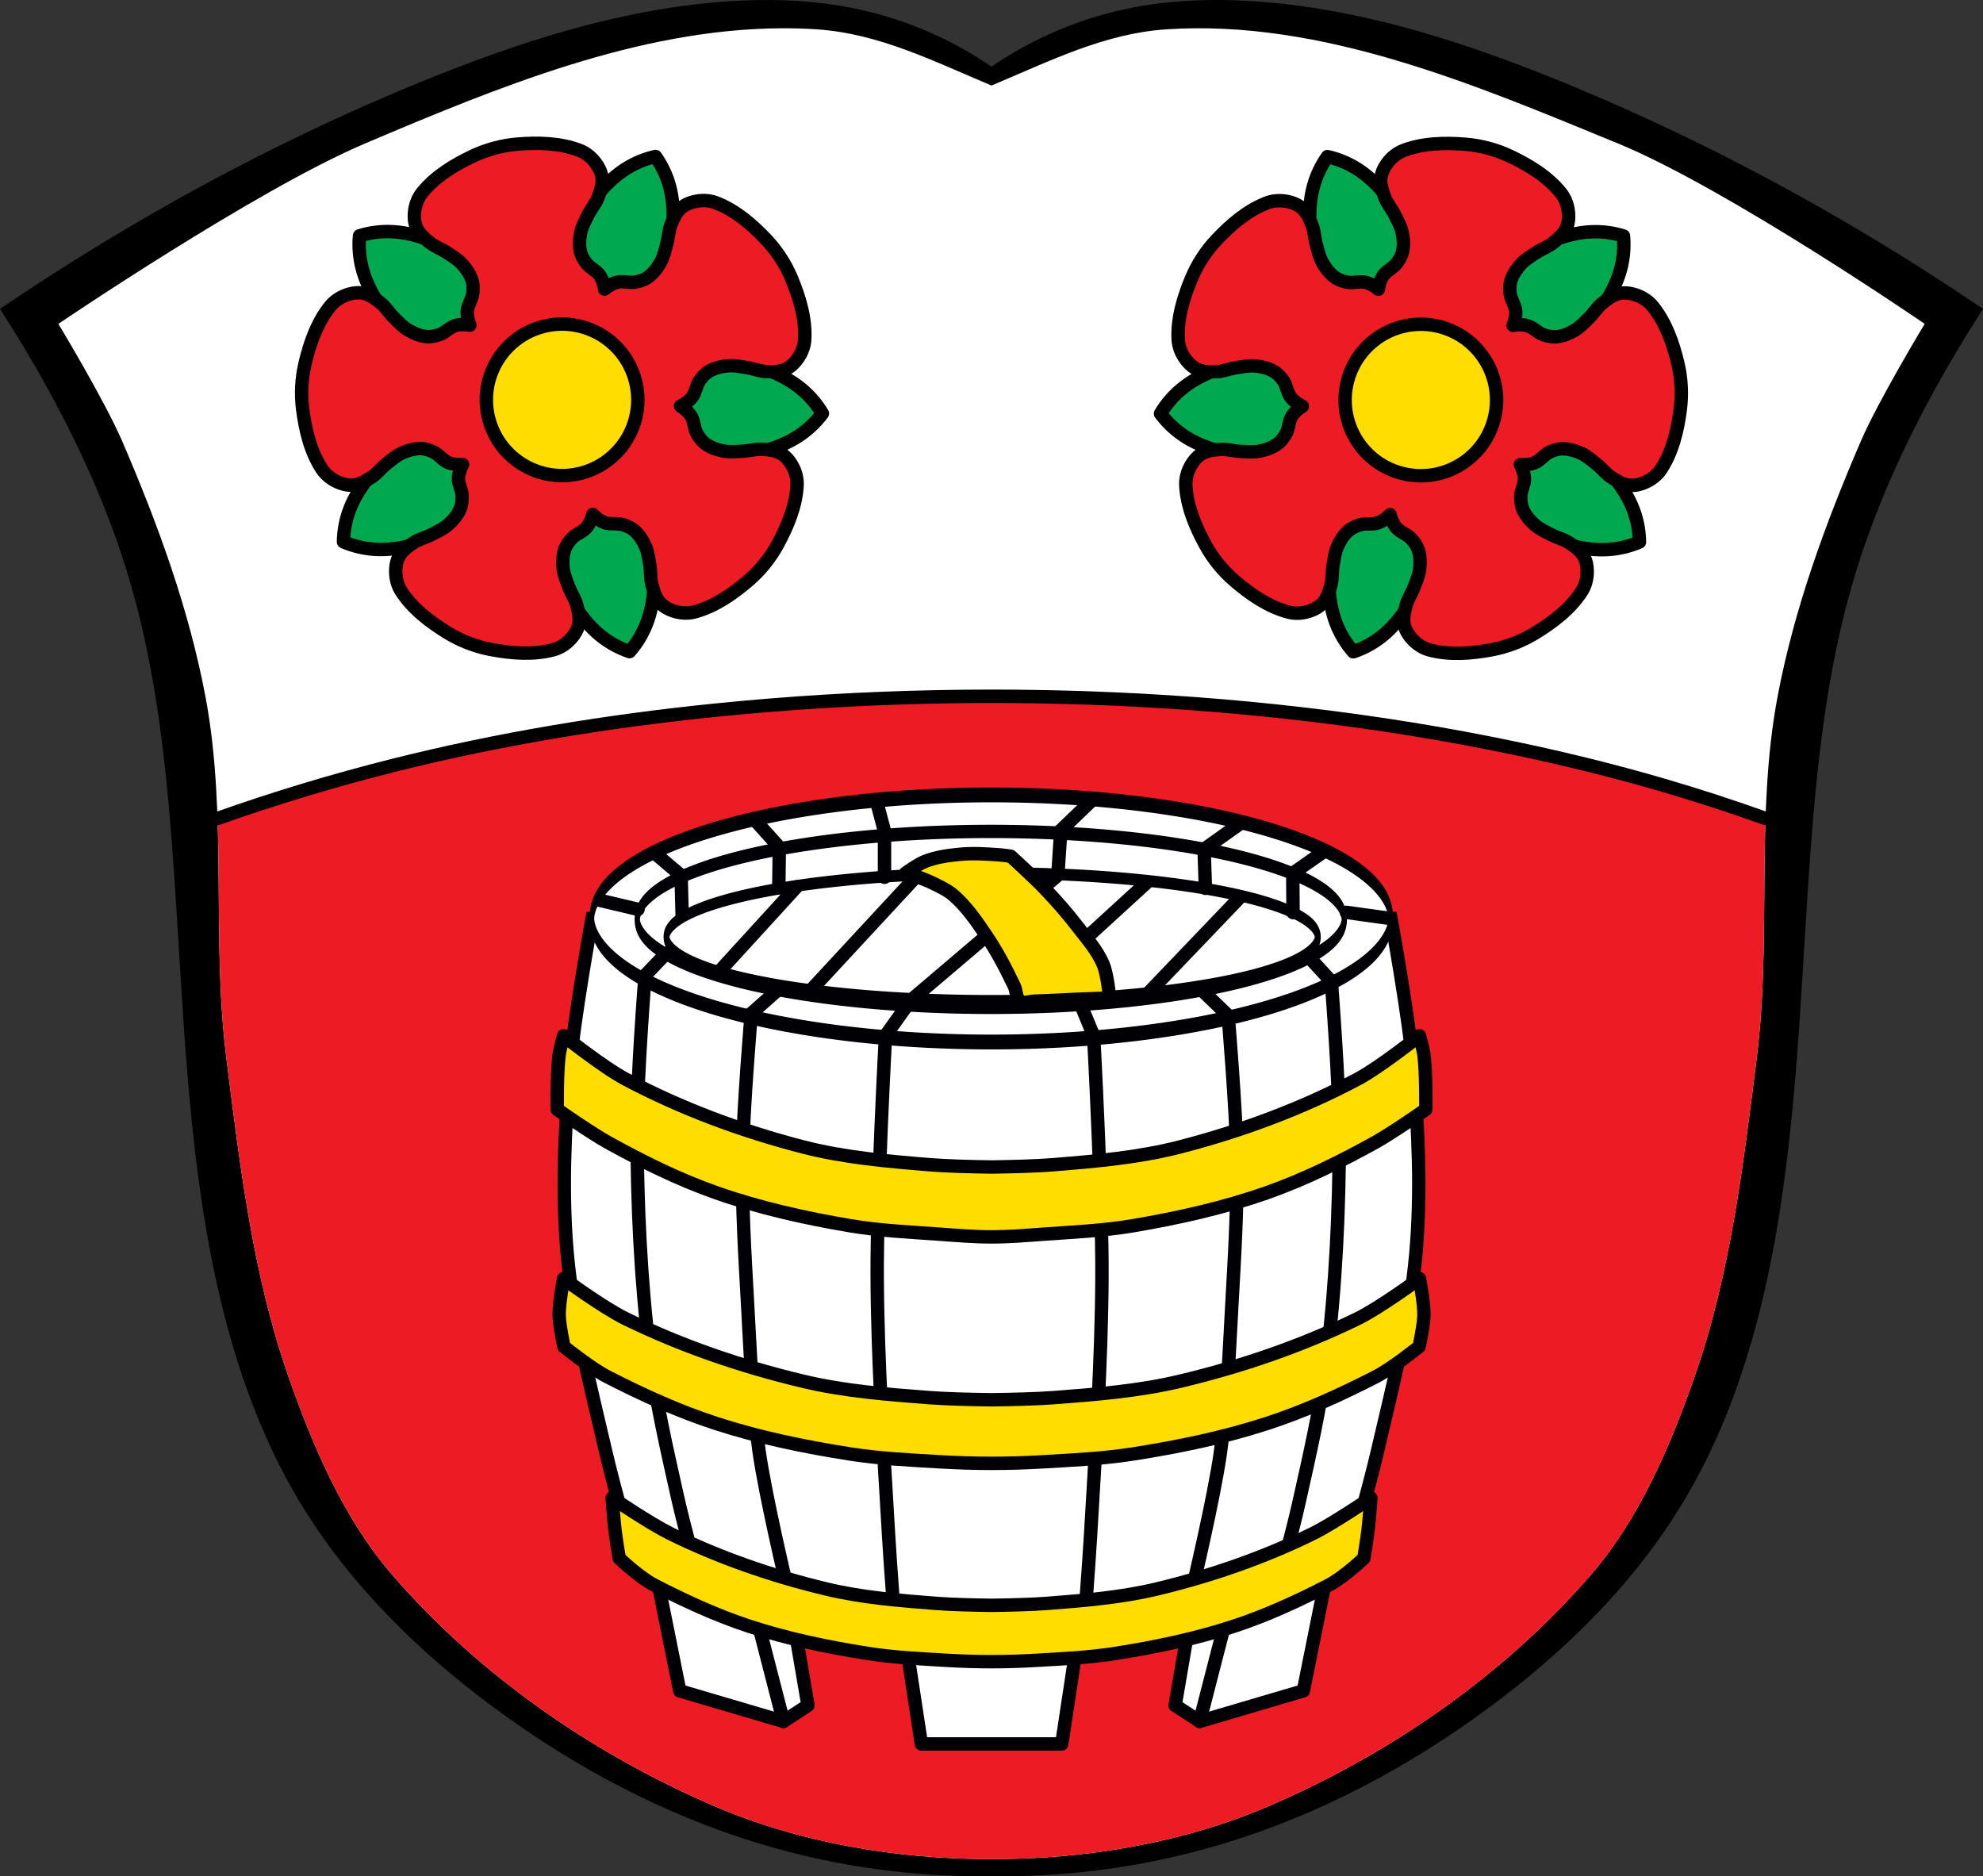
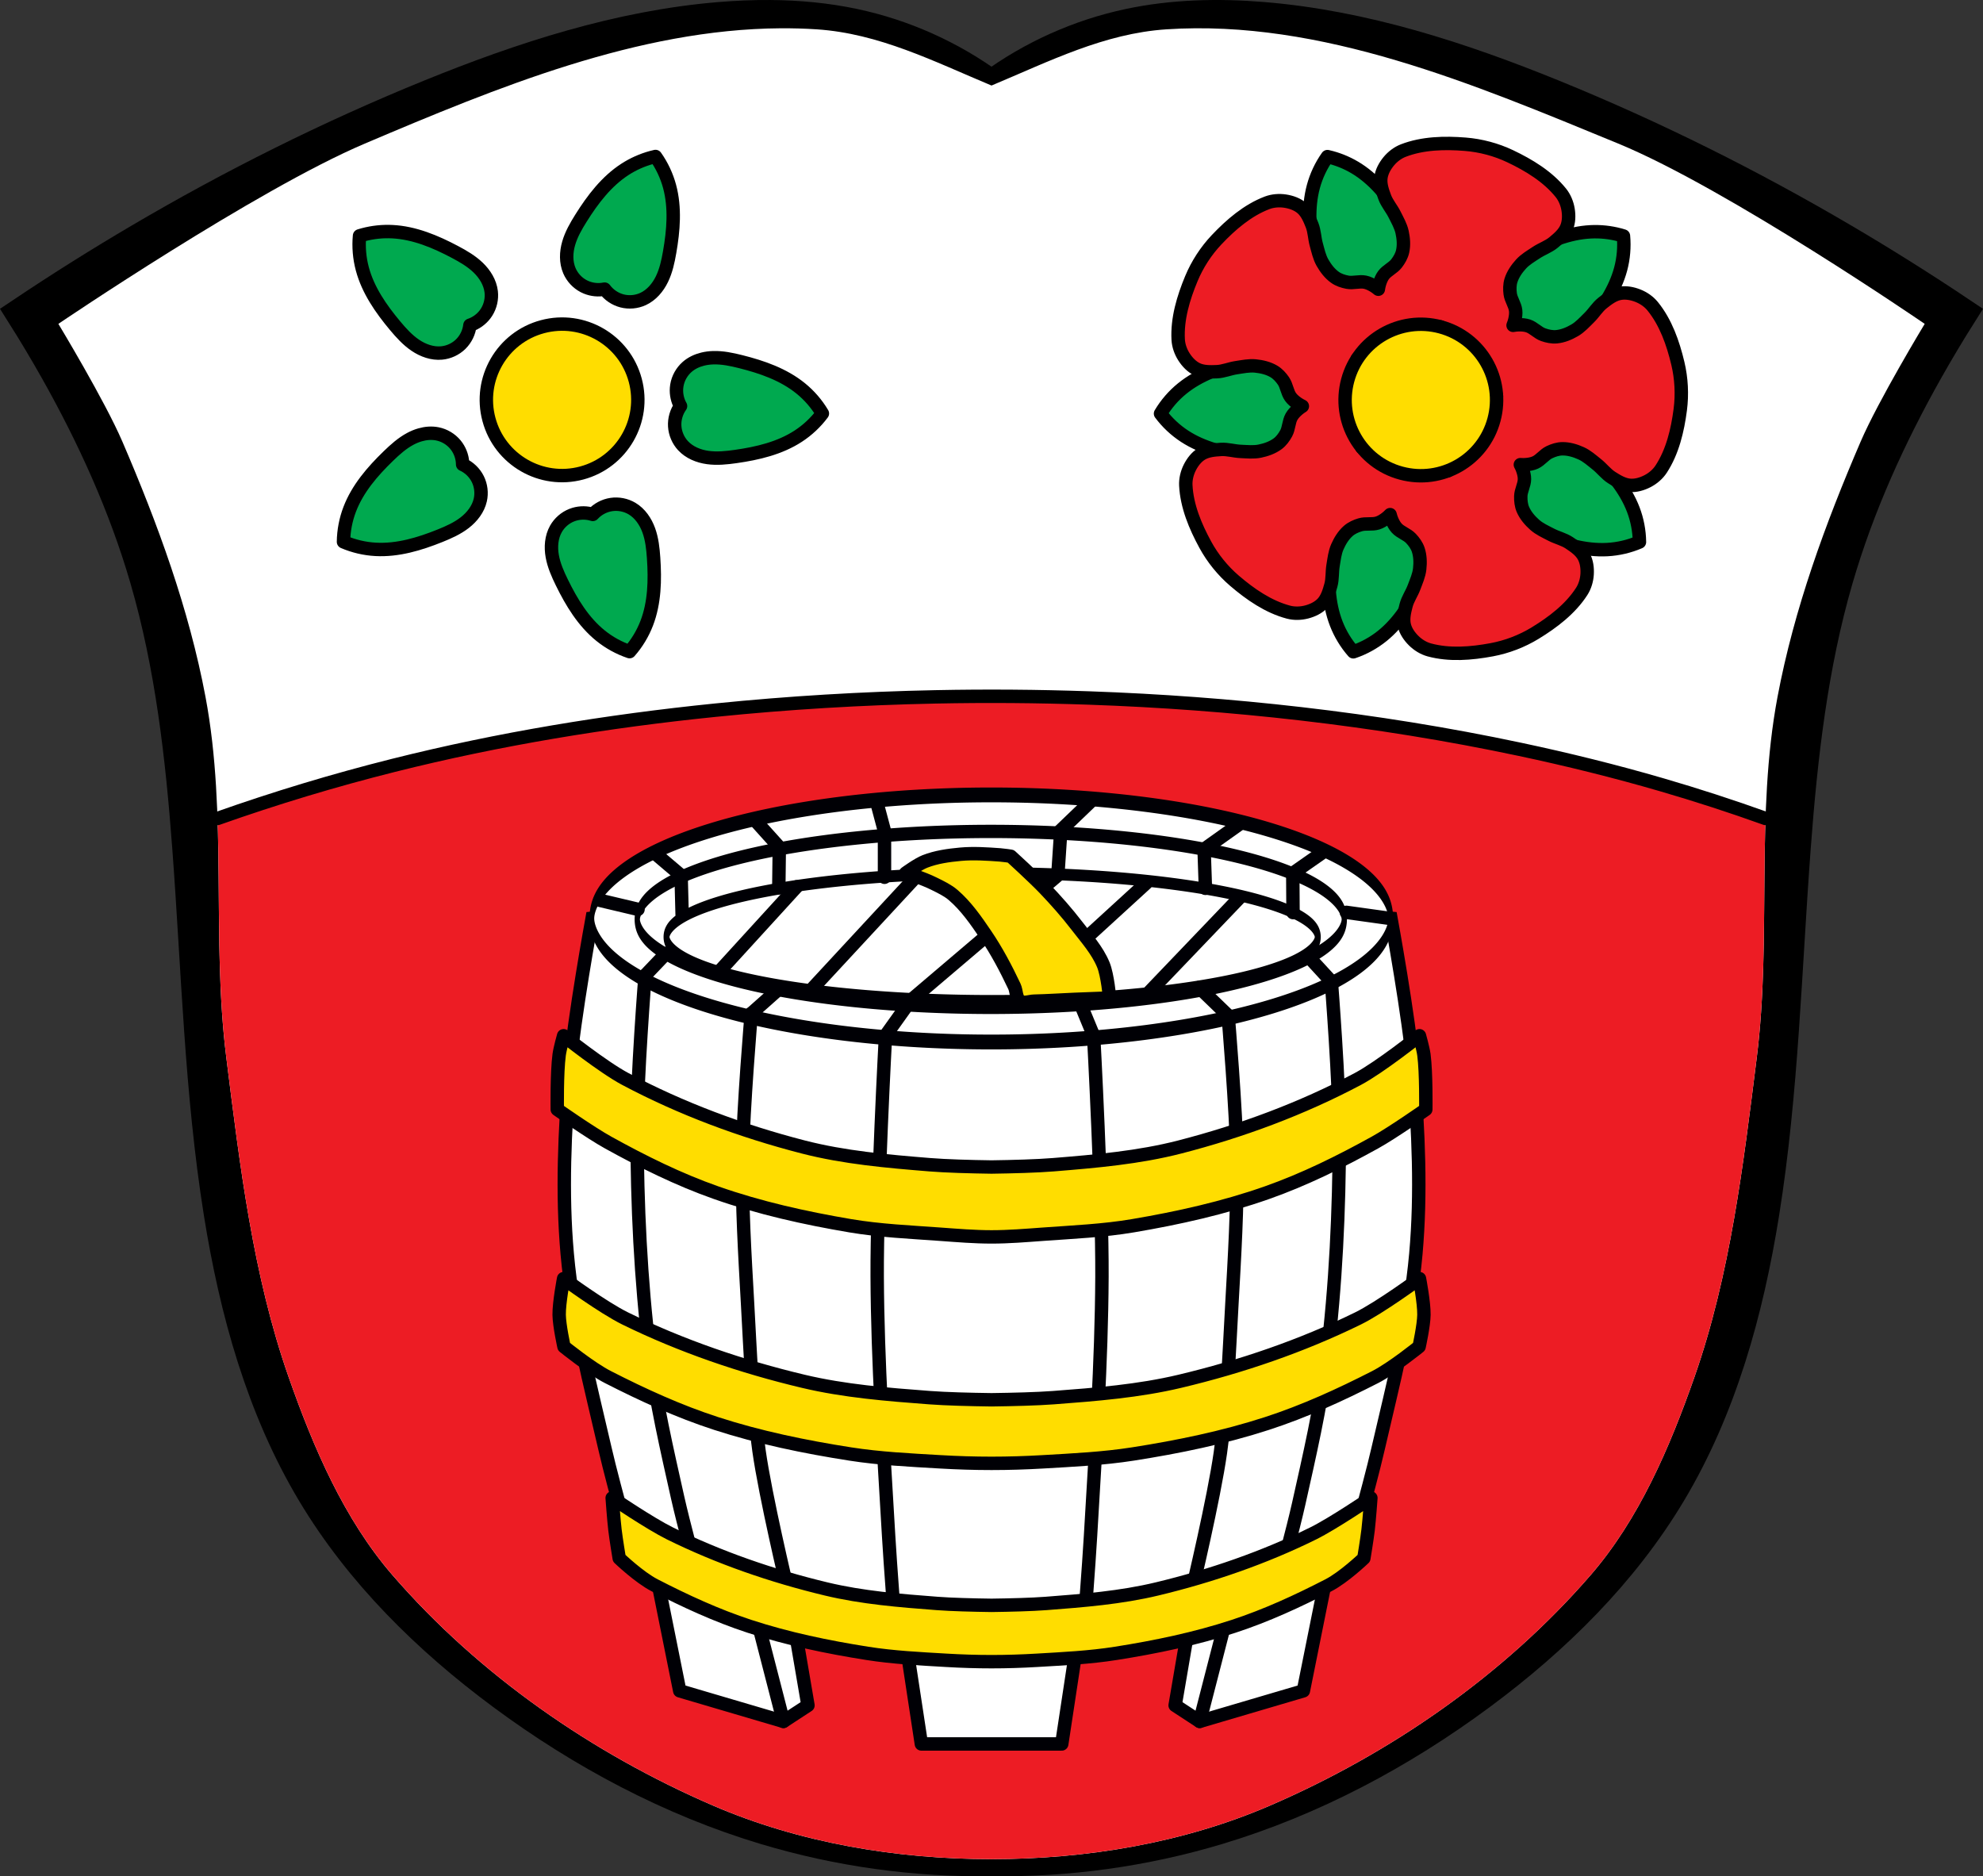
<svg xmlns="http://www.w3.org/2000/svg" xmlns:ns1="http://sodipodi.sourceforge.net/DTD/sodipodi-0.dtd" xmlns:ns2="http://www.inkscape.org/namespaces/inkscape" xmlns:xlink="http://www.w3.org/1999/xlink" viewBox="0 0 1183.037 1119.296" version="1.1" id="svg1131" ns1:docname="Wappen_von_Inning_am_Ammersee.svg" ns2:version="0.92.5 (2060ec1f9f, 2020-04-08)" width="1183.037" height="1119.296">
  <rect x="0" y="0" width="1183.037" height="1119.296" fill="#333333" stroke="none" />
  <ns1:namedview pagecolor="#ffffff" bordercolor="#666666" borderopacity="1" objecttolerance="10" gridtolerance="10" guidetolerance="10" ns2:pageopacity="0" ns2:pageshadow="2" ns2:window-width="1920" ns2:window-height="1046" id="namedview1133" showgrid="false" ns2:zoom="0.70848107" ns2:cx="591.51856" ns2:cy="559.64804" ns2:window-x="-11" ns2:window-y="-11" ns2:window-maximized="1" ns2:current-layer="svg1131" ns2:snap-midpoints="true" ns2:snap-smooth-nodes="true" ns2:object-paths="false" fit-margin-top="0" fit-margin-left="0" fit-margin-right="0" fit-margin-bottom="0" ns2:snap-global="true" />
  <defs id="defs977">
    <ns2:path-effect effect="spiro" id="path-effect3061" is_visible="true" />
    <ns2:path-effect effect="spiro" id="path-effect2847" is_visible="true" />
    <ns2:path-effect effect="spiro" id="path-effect2727" is_visible="true" />
    <ns2:path-effect effect="spiro" id="path-effect2512" is_visible="true" />
    <ns2:path-effect effect="spiro" id="path-effect2434" is_visible="true" />
    <ns2:path-effect effect="spiro" id="path-effect2370" is_visible="true" />
    <path id="0" d="m -720.838,565.348 a 234.331,23.192 0 1 1 -468.662,0 234.331,23.192 0 1 1 468.662,0 z" ns2:connector-curvature="0" style="fill:#ffffff;stroke:#000005;stroke-linecap:round;stroke-linejoin:round" />
    <ns2:path-effect effect="spiro" id="path-effect2370-9" is_visible="true" />
    <ns2:path-effect effect="spiro" id="path-effect2512-7" is_visible="true" />
    <ns2:path-effect effect="spiro" id="path-effect2727-9" is_visible="true" />
    <ns2:path-effect effect="spiro" id="path-effect2847-7" is_visible="true" />
    <ns2:path-effect effect="spiro" id="path-effect3061-7" is_visible="true" />
  </defs>
  <path style="opacity:1;vector-effect:none;fill:#000000;fill-opacity:1;stroke:#000000;stroke-width:20;stroke-linecap:square;stroke-linejoin:miter;stroke-miterlimit:4;stroke-dasharray:none;stroke-dashoffset:0;stroke-opacity:1;paint-order:fill markers stroke" d="m 459.597,10.01 c -10.095,-0.077 -20.203,0.36 -30.256,1.193 C 369.635,16.155 311.89,34.906 256.399,57.491 196.803,81.747 139.087,110.57 83.62,143.182 59.876,157.143 36.541,171.799 13.653,187.124 c 6.885,10.904 13.5,21.98 19.838,33.211 22.349,39.608 41.282,81.301 53.979,124.971 15.088,51.897 21.215,105.959 25.256,159.854 5.467,72.911 7.252,146.257 18.803,218.455 9.31,58.192 25.278,116.141 55.543,166.707 28.416,47.477 68.659,87.068 113.119,120.004 47.384,35.103 100.208,63.261 156.691,80.205 43.57,13.07 89.154,19.408 134.637,18.715 L 591.515,52.036 C 567.239,34.162 539.132,21.518 509.653,15.212 493.212,11.694 476.422,10.139 459.597,10.01 Z M 591.519,1109.245 c 45.483,0.693 91.067,-5.645 134.637,-18.715 56.483,-16.944 109.307,-45.102 156.691,-80.205 44.46,-32.936 84.704,-72.527 113.119,-120.004 30.265,-50.566 46.233,-108.516 55.543,-166.707 11.55,-72.198 13.334,-145.544 18.801,-218.455 4.041,-53.894 10.168,-107.957 25.256,-159.854 12.697,-43.67 31.629,-85.363 53.978,-124.971 6.338,-11.231 12.954,-22.307 19.84,-33.211 -22.887,-15.325 -46.223,-29.981 -69.967,-43.941 C 1043.95,110.57 986.234,81.747 926.638,57.491 871.147,34.906 813.402,16.155 753.696,11.204 726.887,8.98 699.69,9.584 673.384,15.212 c -29.479,6.307 -57.586,18.95 -81.861,36.824 z" id="path2368" ns2:connector-curvature="0" />
  <path style="fill:#ffffff;stroke:none;stroke-opacity:1" ns2:connector-curvature="0" id="path981" d="m 465.603,16.875 c -84.946,0.586 -168.81,35.18 -247.95,68.782 -64.878,27.548 -182.83,107.55 -182.83,107.55 0,0 27.645,45.725 38.2,70.27 21.05,48.946 39.692,99.71 49.583,152.28 13.27,70.52 3.446,143.89 12.403,215.13 8.08,64.27 15.799,129.67 37.18,190.61 14.776,42.12 33.06,84.78 61.986,118.2 51.711,59.723 119.46,106.44 191.08,137.38 52,22.468 109.89,32.03 166.27,32.03 56.39,0 114.29,-9.561 166.3,-32.03 71.62,-30.941 139.37,-77.66 191.08,-137.38 28.93,-33.413 47.21,-76.08 61.986,-118.2 21.381,-60.944 29.1,-126.34 37.18,-190.61 8.952,-71.24 -0.892,-144.61 12.373,-215.13 9.887,-52.56 28.523,-103.33 49.583,-152.28 10.564,-24.55 38.23,-70.27 38.23,-70.27 0,0 -117.66,-80.75 -182.83,-107.55 -85.93,-35.34 -177.23,-74.26 -269.56,-68.16 -37.2,2.459 -69.807,19.07 -104.34,33.53 -34.537,-14.458 -67.11,-31.07 -104.31,-33.53 -7.213,-0.477 -14.417,-0.67 -21.615,-0.621" />
  <path style="fill:#ed1c24;fill-opacity:1;stroke:none;stroke-width:8;stroke-miterlimit:4;stroke-dasharray:none;stroke-linejoin:round" ns2:connector-curvature="0" id="path983" d="m 591.543,415.384 c -175.01,0 -335.69,27.308 -461.75,72.875 1.603,47.51 -0.702,95.53 5.219,142.62 8.08,64.27 15.806,129.68 37.19,190.62 14.776,42.12 33.07,84.77 62,118.19 51.711,59.723 119.45,106.43 191.06,137.37 52,22.468 109.9,32.03 166.28,32.03 56.39,0 114.27,-9.56 166.28,-32.03 71.62,-30.941 139.38,-77.65 191.09,-137.37 28.93,-33.413 47.19,-76.07 61.969,-118.19 21.381,-60.944 29.11,-126.35 37.19,-190.62 5.918,-47.09 3.624,-95.11 5.219,-142.62 -126.06,-45.567 -286.74,-72.875 -461.75,-72.875 z" />
  <path style="fill:#ffffff;stroke:#000005;stroke-width:8;stroke-miterlimit:4;stroke-dasharray:none;stroke-opacity:1" ns2:connector-curvature="0" id="path1037" d="m 353.263,547.804 c 0,0 -10.979,59.968 -13.421,90.3 -2.94,36.531 -4.701,73.43 -1.438,109.94 3.511,39.26 13.656,77.68 22.5,116.09 5.675,24.65 19.594,73.31 19.594,73.31 0,0 53.661,17.261 81.28,22.5 31.788,6.03 64.24,8.08 96.53,10.156 11.05,0.71 22.14,0.781 33.22,0.781 11.1,0 22.21,-0.07 33.28,-0.781 32.28,-2.074 64.722,-4.129 96.5,-10.156 27.62,-5.239 81.28,-22.5 81.28,-22.5 0,0 13.918,-48.662 19.594,-73.31 8.844,-38.41 18.989,-76.83 22.5,-116.09 3.264,-36.503 1.503,-73.41 -1.438,-109.94 -2.442,-30.333 -13.423,-90.3 -13.423,-90.3 l -136.8,-13.14 c 0,0 -67.1,18.344 -101.47,18.344 -34.37,0 -101.47,-18.344 -101.47,-18.344 z" />
  <path style="fill:#ffffff;stroke:#000005;stroke-width:8;stroke-linejoin:round;stroke-miterlimit:4;stroke-dasharray:none;stroke-opacity:1" ns2:connector-curvature="0" id="path1039" d="m 539.803,975.504 9.875,64.875 h 37.719 8.313 37.719 l 9.844,-64.875 h -35.625 -32.22 z" />
  <path style="fill:#ffffff;stroke:#000005;stroke-width:8;stroke-linejoin:round;stroke-miterlimit:4;stroke-dasharray:none;stroke-opacity:1" ns2:connector-curvature="0" id="D" d="m 393.263,947.724 12.253,60.966 61.863,18.23 14.644,-9.563 -8.07,-47.22 -69.33,-20.02 z" />
  <path style="fill:#ffffff;stroke:#000005;stroke-width:8;stroke-linecap:round;stroke-miterlimit:4;stroke-dasharray:none;stroke-opacity:1" ns2:connector-curvature="0" id="E" d="m 467.383,1026.924 -17.03,-66.05" />
  <use style="fill:#ffffff;stroke:#000005;stroke-width:8;stroke-miterlimit:4;stroke-dasharray:none;stroke-opacity:1" xlink:href="#D" id="use1045" x="0" y="0" width="100%" height="100%" transform="matrix(-1,0,0,1,1183.097,0)" />
  <use style="fill:#ffffff;stroke:#000005;stroke-width:8;stroke-miterlimit:4;stroke-dasharray:none;stroke-opacity:1" xlink:href="#E" id="use1047" x="0" y="0" width="100%" height="100%" transform="matrix(-1,0,0,1,1183.097,0)" />
  <use height="100%" width="100%" y="0" x="0" style="stroke-width:2.781;stroke-miterlimit:4;stroke-dasharray:none;stroke:#000005;stroke-opacity:1;stroke-linejoin:round" id="use1055" xlink:href="#0" transform="matrix(1.017,0,0,3.178,1562.813,-1248.756)" />
  <use height="100%" width="100%" y="0" x="0" style="stroke-width:3.505;stroke-miterlimit:4;stroke-dasharray:none;stroke:#000005;stroke-opacity:1;stroke-linejoin:round" id="use1057" xlink:href="#0" transform="matrix(0.9,0,0,2.263,1450.743,-730.906)" />
  <use height="100%" width="100%" y="0" x="0" style="stroke-width:4.282;stroke-miterlimit:4;stroke-dasharray:none;stroke:#000005;stroke-opacity:1;stroke-linejoin:round" id="use1059" xlink:href="#0" transform="matrix(0.829,0,0,1.644,1383.743,-370.456)" />
  <path style="fill:none;stroke:#000005;stroke-width:8;stroke-linecap:round;stroke-miterlimit:4;stroke-dasharray:none;stroke-opacity:1" d="m 651.853,477.034 -18.977,18.23 -1.793,26.897 -87.86,74.71 -14.943,20.92" id="path1061" ns2:connector-curvature="0" />
  <path style="fill:none;stroke:#000005;stroke-width:8;stroke-linecap:round;stroke-miterlimit:4;stroke-dasharray:none;stroke-opacity:1" d="m 719.143,529.944 -0.795,-23.326 22.713,-16.14" id="path1063" ns2:connector-curvature="0" />
  <path style="fill:none;stroke:#000005;stroke-width:8;stroke-linecap:round;stroke-miterlimit:4;stroke-dasharray:none;stroke-opacity:1" d="m 771.403,544.424 -0.149,-23.46 18.828,-13.15" id="path1065" ns2:connector-curvature="0" />
  <path style="fill:none;stroke:#000005;stroke-width:8;stroke-linecap:round;stroke-miterlimit:4;stroke-dasharray:none;stroke-opacity:1" d="m 527.683,523.354 v -27.495 l -4.782,-17.931" id="path1067" ns2:connector-curvature="0" />
  <path style="fill:none;stroke:#000005;stroke-width:8;stroke-linecap:round;stroke-miterlimit:4;stroke-dasharray:none;stroke-opacity:1" d="m 464.623,529.634 0.299,-24.21 -14.793,-16.437" id="path1069" ns2:connector-curvature="0" />
  <path style="fill:none;stroke:#000005;stroke-width:8;stroke-linecap:round;stroke-miterlimit:4;stroke-dasharray:none;stroke-opacity:1" d="m 406.943,545.474 -0.598,-23.16 -14.943,-12.701" id="path1071" ns2:connector-curvature="0" />
  <path style="fill:#ffffff;stroke:#000005;stroke-width:8;stroke-linecap:round;stroke-miterlimit:4;stroke-dasharray:none;stroke-opacity:1" d="m 429.663,578.944 45.575,-49.909" id="path1075" ns2:connector-curvature="0" />
  <path style="fill:#ffffff;stroke:#000005;stroke-width:8;stroke-linecap:round;stroke-miterlimit:4;stroke-dasharray:none;stroke-opacity:1" d="m 485.243,589.104 60.37,-65.15" id="path1077" ns2:connector-curvature="0" />
  <path style="fill:#ffffff;stroke:#000005;stroke-width:8;stroke-linecap:round;stroke-miterlimit:4;stroke-dasharray:none;stroke-opacity:1" d="m 683.683,526.944 -77.1,70.53" id="path1079" ns2:connector-curvature="0" />
  <path style="fill:#ffffff;stroke:#000005;stroke-width:8;stroke-linecap:round;stroke-miterlimit:4;stroke-dasharray:none;stroke-opacity:1" d="m 739.873,535.164 -56.782,59.32" id="path1081" ns2:connector-curvature="0" />
  <path style="fill:#ffffff;stroke:#000005;stroke-width:8;stroke-linecap:round;stroke-miterlimit:4;stroke-dasharray:none;stroke-opacity:1" d="m 644.233,598.064 8.219,19.874" id="path1083" ns2:connector-curvature="0" />
  <path style="fill:#ffffff;stroke:#000005;stroke-width:8;stroke-linecap:round;stroke-miterlimit:4;stroke-dasharray:none;stroke-opacity:1" d="m 715.363,589.104 17.334,16.736" id="path1085" ns2:connector-curvature="0" />
  <path style="fill:#ffffff;stroke:#000005;stroke-width:8;stroke-linecap:round;stroke-miterlimit:4;stroke-dasharray:none;stroke-opacity:1" d="m 780.513,570.574 13.747,14.943" id="path1087" ns2:connector-curvature="0" />
  <path style="fill:#ffffff;stroke:#000005;stroke-width:8;stroke-linecap:round;stroke-miterlimit:4;stroke-dasharray:none;stroke-opacity:1" d="m 803.223,544.274 25.702,3.586" id="path1089" ns2:connector-curvature="0" />
  <path style="fill:#ffffff;stroke:#000005;stroke-width:8;stroke-linecap:round;stroke-miterlimit:4;stroke-dasharray:none;stroke-opacity:1" d="m 380.643,542.484 -22.713,-5.379" id="path1091" ns2:connector-curvature="0" />
  <path style="fill:#ffffff;stroke:#000005;stroke-width:8;stroke-linecap:round;stroke-miterlimit:4;stroke-dasharray:none;stroke-opacity:1" d="m 384.833,581.934 12.552,-13.15" id="path1093" ns2:connector-curvature="0" />
  <path style="fill:#ffffff;stroke:#000005;stroke-width:8;stroke-linecap:round;stroke-miterlimit:4;stroke-dasharray:none;stroke-opacity:1" d="m 448.183,604.644 16.14,-14.345" id="path1095" ns2:connector-curvature="0" />
  <path d="m 540.303,520.864 c 0,0 7.343,-5.338 11.526,-6.969 6.709,-2.616 14,-3.63 21.17,-4.289 7.83,-0.719 15.743,-0.162 23.587,0.392 2.156,0.152 6.433,0.804 6.433,0.804 0,0 13.896,12.647 20.371,19.443 6.684,7.02 13.13,14.292 19.03,21.979 5.719,7.45 12.231,14.638 15.814,23.319 2.567,6.22 3.752,19.835 3.752,19.835 0,0 -13.939,0.515 -20.907,0.804 -8.04,0.333 -16.08,0.893 -24.12,1.072 -2.769,0.062 -6.02,1.559 -8.309,0 -2.619,-1.783 -2.13,-5.98 -3.484,-8.845 -5.02,-10.631 -10.546,-21.1 -17.15,-30.824 -5.709,-8.403 -11.601,-16.958 -19.299,-23.587 -3.309,-2.85 -7.35,-4.752 -11.257,-6.701 -3.801,-1.896 -7.789,-3.409 -11.794,-4.825 -1.759,-0.622 -5.361,-1.608 -5.361,-1.608 z" id="path1101" ns2:connector-curvature="0" style="fill:#ffdd00;fill-opacity:1;stroke:#000005;stroke-width:8;stroke-linejoin:round;stroke-miterlimit:4;stroke-dasharray:none;stroke-opacity:1" />
  <path style="fill:#ffffff;stroke:#000005;stroke-width:8;stroke-linecap:round;stroke-miterlimit:4;stroke-dasharray:none;stroke-opacity:1" ns2:connector-curvature="0" id="path1103" d="m 528.283,617.794 c 0,0 -5.193,95.81 -4.964,143.75 0.247,51.602 3.847,103.14 6.823,154.66 1.023,17.705 3.791,53.07 3.791,53.07" />
  <path style="fill:#ffffff;stroke:#000005;stroke-width:8;stroke-linecap:round;stroke-miterlimit:4;stroke-dasharray:none;stroke-opacity:1" ns2:connector-curvature="0" id="path1105" d="m 652.453,617.944 c 0,0 5.193,95.81 4.964,143.75 -0.247,51.602 -3.847,103.14 -6.823,154.66 -1.023,17.705 -3.791,53.07 -3.791,53.07" />
  <path style="fill:#ffffff;stroke:#000005;stroke-width:8;stroke-linecap:round;stroke-linejoin:round;stroke-miterlimit:4;stroke-dasharray:none;stroke-opacity:1" d="m 448.183,604.644 c 0,0 -4.856,57.04 -5.232,85.64 -0.381,29.08 1.402,58.15 3.03,87.18 1.649,29.356 2.717,58.828 6.823,87.94 3.855,27.335 16.679,81.12 16.679,81.12" id="path1107" ns2:connector-curvature="0" />
  <path style="fill:#ffffff;stroke:#000005;stroke-width:8;stroke-linecap:round;stroke-linejoin:round;stroke-miterlimit:4;stroke-dasharray:none;stroke-opacity:1" d="m 732.693,605.844 c 0,0 4.856,57.04 5.231,85.64 0.382,29.08 -1.402,58.15 -3.03,87.18 -1.649,29.356 -2.717,58.828 -6.823,87.94 -3.855,27.335 -16.679,81.12 -16.679,81.12" id="path1109" ns2:connector-curvature="0" />
  <path style="fill:#ffffff;stroke:#000005;stroke-width:8;stroke-linecap:round;stroke-miterlimit:4;stroke-dasharray:none;stroke-opacity:1" ns2:connector-curvature="0" id="path1113" d="m 384.833,581.934 c 0,0 -4.879,61.58 -4.798,92.43 0.115,44.3 2.109,88.71 7.581,132.67 3.625,29.12 10.281,57.791 16.679,86.43 3.354,15.01 11.372,44.729 11.372,44.729" />
  <path style="fill:#ffffff;stroke:#000005;stroke-width:8;stroke-linecap:round;stroke-miterlimit:4;stroke-dasharray:none;stroke-opacity:1" ns2:connector-curvature="0" id="path1115" d="m 794.263,585.514 c 0,0 4.879,61.58 4.798,92.43 -0.115,44.3 -2.109,88.71 -7.581,132.67 -3.625,29.12 -10.281,57.791 -16.679,86.43 -3.354,15.01 -11.372,44.729 -11.372,44.729" />
  <path style="fill:#ffdd00;fill-opacity:1;stroke:#000005;stroke-width:8;stroke-linejoin:round;stroke-miterlimit:4;stroke-dasharray:none;stroke-opacity:1" ns2:connector-curvature="0" id="path1119" d="m 336.243,617.884 c 0,0 -2.144,7.516 -2.656,11.375 -1.432,10.778 -1.125,32.594 -1.125,32.594 0,0 19.766,13.879 30.31,19.719 20.721,11.474 42.09,22.08 64.44,29.938 25.902,9.114 52.921,15.13 80,19.719 17.733,3 35.781,3.751 53.719,5.063 10.195,0.745 20.403,1.594 30.625,1.594 10.222,0 20.43,-0.848 30.625,-1.594 17.938,-1.311 35.986,-2.058 53.719,-5.063 27.07,-4.587 54.07,-10.605 79.969,-19.719 22.343,-7.862 43.716,-18.464 64.44,-29.938 10.547,-5.84 30.31,-19.719 30.31,-19.719 0,0 0.307,-21.815 -1.125,-32.594 -0.513,-3.859 -2.656,-11.375 -2.656,-11.375 0,0 -23.531,18.761 -36.75,25.781 -33.449,17.765 -69.48,31.1 -106.16,40.563 -24.587,6.341 -50.13,8.534 -75.44,10.594 -9.883,0.804 -24.11,1.191 -36.969,1.375 -12.856,-0.184 -27.06,-0.571 -36.938,-1.375 -25.308,-2.059 -50.85,-4.253 -75.44,-10.594 -36.674,-9.458 -72.68,-22.798 -106.12,-40.563 -13.219,-7.02 -36.781,-25.781 -36.781,-25.781 z" />
  <path style="fill:#ffdd00;fill-opacity:1;stroke:#000005;stroke-width:8;stroke-linejoin:round;stroke-miterlimit:4;stroke-dasharray:none;stroke-opacity:1" ns2:connector-curvature="0" id="path1121" d="m 336.243,762.774 c 0,0 -2.756,14.33 -2.656,21.575 0.089,6.408 2.875,19.01 2.875,19.01 0,0 15.766,12.81 26.313,18.201 20.722,10.591 42.09,20.376 64.44,27.633 25.902,8.412 52.921,13.966 80,18.201 17.733,2.773 35.769,3.624 53.719,4.673 10.193,0.595 20.411,0.917 30.625,0.917 10.214,0 20.432,-0.322 30.625,-0.917 17.95,-1.049 35.986,-1.899 53.719,-4.673 27.07,-4.234 54.07,-9.789 79.969,-18.201 22.343,-7.256 43.716,-17.04 64.44,-27.633 10.547,-5.39 26.313,-18.201 26.313,-18.201 0,0 2.787,-12.601 2.875,-19.01 0.1,-7.245 -2.656,-21.575 -2.656,-21.575 0,0 -23.531,17.316 -36.75,23.796 -33.449,16.397 -69.48,28.71 -106.16,37.44 -24.587,5.853 -50.13,7.877 -75.44,9.778 -9.883,0.742 -24.11,1.099 -36.969,1.269 -12.856,-0.17 -27.06,-0.527 -36.938,-1.269 -25.308,-1.901 -50.85,-3.925 -75.44,-9.778 -36.674,-8.73 -72.68,-21.04 -106.12,-37.44 -13.219,-6.48 -36.781,-23.796 -36.781,-23.796 z" />
  <path style="fill:#ffdd00;fill-opacity:1;stroke:#000005;stroke-width:8;stroke-linejoin:round;stroke-miterlimit:4;stroke-dasharray:none;stroke-opacity:1" ns2:connector-curvature="0" id="path1123" d="m 365.223,893.624 c 0,0 0.914,12.768 1.666,19.12 0.668,5.639 2.526,16.846 2.526,16.846 0,0 11.852,11.353 21.12,16.13 18.207,9.386 36.986,18.06 56.618,24.49 22.759,7.455 46.5,12.378 70.29,16.13 15.581,2.457 31.429,3.212 47.2,4.141 8.956,0.528 17.934,0.813 26.909,0.813 8.974,0 17.952,-0.285 26.909,-0.813 15.772,-0.929 31.619,-1.683 47.2,-4.141 23.784,-3.752 47.51,-8.675 70.26,-16.13 19.632,-6.431 38.41,-15.1 56.618,-24.49 9.267,-4.777 21.12,-16.13 21.12,-16.13 0,0 1.858,-11.208 2.526,-16.846 0.752,-6.354 1.666,-19.12 1.666,-19.12 0,0 -22.675,15.347 -34.29,21.09 -29.39,14.532 -61.05,25.444 -93.27,33.18 -21.604,5.187 -44.05,6.981 -66.28,8.666 -8.684,0.658 -21.18,0.974 -32.483,1.125 -11.296,-0.151 -23.779,-0.467 -32.455,-1.125 -22.24,-1.685 -44.68,-3.479 -66.28,-8.666 -32.22,-7.737 -63.857,-18.649 -93.25,-33.18 -11.615,-5.743 -34.32,-21.09 -34.32,-21.09 z" />
  <path style="opacity:1;vector-effect:none;fill:none;fill-opacity:1;stroke:#000000;stroke-width:8;stroke-linecap:round;stroke-linejoin:round;stroke-miterlimit:4;stroke-dasharray:none;stroke-dashoffset:0;stroke-opacity:1;paint-order:fill markers stroke" d="m 129.793,488.259 c 34.473,-12.2 69.521,-22.776 104.989,-31.68 63.061,-15.831 127.395,-26.364 192.081,-32.926 43.621,-4.425 87.424,-7.051 131.261,-7.936 30.545,-0.617 61.107,-0.389 91.64,0.681 42.219,1.48 84.385,4.574 126.351,9.42 43.854,5.064 87.494,12.043 130.678,21.207 28.442,6.035 56.687,13.019 84.604,21.146 20.829,6.064 41.473,12.764 61.894,20.088" id="path2432" ns2:connector-curvature="0" ns2:path-effect="#path-effect2434" ns2:original-d="m 129.79331,488.25874 c 34.99721,-10.56089 69.99343,-21.12078 104.98864,-31.67967 34.99522,-10.5589 128.0551,-21.95181 192.08115,-32.92622 64.02605,-10.9744 87.50804,-5.29163 131.26056,-7.93594 43.75253,-2.64431 61.09416,0.45322 91.63974,0.68133 30.54558,0.22812 84.23502,6.27873 126.35103,9.41959 42.11601,3.14086 87.11989,14.13693 130.67833,21.2069 43.55844,7.06997 56.40336,14.09639 84.60355,21.14608 28.20019,7.04969 41.26369,13.39095 61.89399,20.08793" />
  <g id="g3368" transform="translate(0.022)">
    <g transform="rotate(-15,-1192.519,-1942.801)" id="g3290">
      <path ns2:connector-curvature="0" style="opacity:1;vector-effect:none;fill:#00a94f;fill-opacity:1;stroke:#000000;stroke-width:8;stroke-linecap:square;stroke-linejoin:round;stroke-miterlimit:4;stroke-dasharray:none;stroke-dashoffset:0;stroke-opacity:1;paint-order:fill markers stroke" d="m -370.236,433.79 c -0.827,-0.004 -1.654,0.012 -2.481,0.045 -2.294,6.208 -3.483,12.821 -3.492,19.439 -0.019,13.18 4.572,25.936 10.125,37.889 2.352,5.062 4.926,10.096 8.576,14.318 3.65,4.223 8.506,7.613 14.008,8.553 4.207,0.719 8.654,-0.056 12.369,-2.156 3.715,-2.1 6.671,-5.51 8.225,-9.484 3.728,-0.218 7.377,-1.593 10.338,-3.865 0.423,-0.325 0.832,-0.667 1.225,-1.027 3.145,-2.884 5.257,-6.875 5.873,-11.098 0.806,-5.523 -0.918,-11.187 -3.807,-15.963 -2.888,-4.776 -6.879,-8.781 -10.967,-12.582 -9.652,-8.975 -20.364,-17.283 -32.904,-21.338 -5.51,-1.782 -11.297,-2.704 -17.088,-2.73 z m 177.844,0 c -5.791,0.027 -11.576,0.949 -17.086,2.73 -12.541,4.055 -23.253,12.363 -32.904,21.338 -4.087,3.801 -8.081,7.806 -10.969,12.582 -2.888,4.776 -4.613,10.44 -3.807,15.963 0.616,4.223 2.728,8.213 5.873,11.098 0.393,0.36 0.804,0.703 1.227,1.027 2.961,2.272 6.608,3.647 10.336,3.865 1.554,3.975 4.512,7.384 8.227,9.484 3.715,2.1 8.161,2.875 12.367,2.156 5.502,-0.94 10.358,-4.33 14.008,-8.553 3.65,-4.223 6.224,-9.256 8.576,-14.318 5.553,-11.953 10.144,-24.709 10.125,-37.889 -0.01,-6.618 -1.197,-13.231 -3.49,-19.439 -0.827,-0.033 -1.655,-0.049 -2.482,-0.045 z m -176.152,124.084 c -2.101,0.036 -4.206,0.318 -6.244,0.795 -5.435,1.271 -10.477,3.832 -15.355,6.545 -11.518,6.406 -22.73,14.025 -30.461,24.699 -3.882,5.36 -6.81,11.411 -8.604,17.781 5.196,4.1 11.121,7.274 17.412,9.328 12.529,4.091 26.078,3.666 39.162,2.078 5.541,-0.672 11.124,-1.566 16.268,-3.732 5.144,-2.166 9.869,-5.738 12.463,-10.68 1.984,-3.779 2.619,-8.248 1.77,-12.43 -0.849,-4.182 -3.176,-8.046 -6.476,-10.752 0.945,-3.612 0.764,-7.507 -0.482,-11.025 -0.178,-0.503 -0.376,-0.999 -0.598,-1.484 -1.771,-3.883 -4.915,-7.123 -8.74,-9.014 -3.127,-1.546 -6.612,-2.17 -10.113,-2.109 z m 174.461,0 c -3.501,-0.06 -6.986,0.564 -10.113,2.109 -3.826,1.891 -6.967,5.131 -8.738,9.014 -0.221,0.485 -0.422,0.982 -0.6,1.484 -1.246,3.518 -1.427,7.413 -0.482,11.025 -3.3,2.706 -5.627,6.57 -6.476,10.752 -0.849,4.182 -0.212,8.651 1.771,12.43 2.594,4.942 7.317,8.513 12.461,10.68 5.144,2.167 10.727,3.06 16.268,3.732 13.084,1.588 26.635,2.013 39.164,-2.078 6.291,-2.054 12.215,-5.228 17.41,-9.328 -1.794,-6.371 -4.721,-12.421 -8.604,-17.781 -7.731,-10.674 -18.943,-18.294 -30.461,-24.699 -4.878,-2.713 -9.918,-5.274 -15.354,-6.545 -2.038,-0.477 -4.145,-0.759 -6.246,-0.795 z m -97.865,69.578 c -0.533,0.014 -1.066,0.051 -1.596,0.111 -4.24,0.485 -8.293,2.471 -11.274,5.525 -3.898,3.994 -5.834,9.591 -6.305,15.152 -0.471,5.562 0.406,11.147 1.478,16.625 2.533,12.934 6.316,25.952 14.078,36.604 3.898,5.349 8.747,10.001 14.252,13.676 5.505,-3.674 10.354,-8.327 14.252,-13.676 7.762,-10.651 11.545,-23.669 14.078,-36.604 1.073,-5.478 1.949,-11.063 1.478,-16.625 -0.471,-5.562 -2.408,-11.158 -6.307,-15.152 -2.981,-3.054 -7.034,-5.041 -11.273,-5.525 -4.24,-0.485 -8.636,0.535 -12.229,2.838 -3.144,-2.015 -6.904,-3.047 -10.635,-2.949 z" id="path3059-4" />
-       <path ns2:connector-curvature="0" style="opacity:1;vector-effect:none;fill:#ed1c24;fill-opacity:1;stroke:#000000;stroke-width:8;stroke-linecap:square;stroke-linejoin:round;stroke-miterlimit:4;stroke-dasharray:none;stroke-dashoffset:0;stroke-opacity:1;paint-order:fill markers stroke" d="m -281.314,404.151 c -4.654,0 -9.308,0.418 -13.848,1.252 -12.209,2.244 -24.787,5.916 -34.809,13.242 -2.914,2.13 -5.249,5.188 -6.738,8.477 -1.495,3.302 -2.436,7.112 -1.932,10.701 0.548,3.897 2.935,7.385 5.219,10.59 2.287,3.209 5.71,5.446 8.316,8.402 2.523,2.862 5.31,5.618 7.061,9.008 1.759,3.406 3.115,7.194 3.273,11.023 0.11,2.669 -0.618,5.375 -1.639,7.844 -1.328,3.213 -4.423,5.502 -5.699,8.736 -0.696,1.764 -0.92,3.708 -0.984,5.604 -0.038,1.115 0.03,2.237 0.176,3.348 -1.012,-0.482 -2.057,-0.892 -3.129,-1.201 -1.822,-0.525 -3.742,-0.914 -5.635,-0.797 -3.47,0.215 -6.602,2.452 -10.068,2.723 -2.663,0.208 -5.463,0.062 -7.967,-0.867 -3.593,-1.334 -6.777,-3.794 -9.473,-6.52 -2.683,-2.712 -4.442,-6.214 -6.385,-9.498 -2.006,-3.392 -3.076,-7.339 -5.422,-10.506 -2.342,-3.162 -4.922,-6.511 -8.459,-8.236 -3.258,-1.589 -7.171,-1.872 -10.773,-1.471 -3.588,0.4 -7.218,1.678 -10.145,3.791 -10.065,7.267 -17.443,18.093 -23.35,29.012 -4.393,8.12 -7.34,17.191 -8.559,26.342 -1.639,12.305 -2.034,25.401 1.838,37.195 1.126,3.429 3.312,6.595 5.979,9.027 2.679,2.442 6.01,4.517 9.58,5.146 3.876,0.683 7.931,-0.511 11.686,-1.693 3.759,-1.183 6.944,-3.748 10.56,-5.312 3.501,-1.515 6.985,-3.314 10.75,-3.932 3.782,-0.62 7.803,-0.738 11.494,0.295 2.572,0.72 4.921,2.247 6.953,3.98 2.646,2.256 3.865,5.908 6.547,8.121 1.462,1.207 3.244,2.02 5.027,2.666 1.049,0.38 2.136,0.662 3.238,0.867 -0.771,0.814 -1.486,1.683 -2.111,2.607 -1.062,1.571 -2.025,3.275 -2.498,5.111 -0.868,3.367 0.291,7.037 -0.523,10.418 -0.625,2.597 -1.627,5.214 -3.285,7.309 -2.379,3.005 -5.702,5.273 -9.127,6.994 -3.409,1.713 -7.285,2.304 -11.008,3.137 -3.846,0.86 -7.93,0.658 -11.666,1.91 -3.731,1.251 -7.713,2.669 -10.447,5.5 -2.518,2.607 -3.995,6.243 -4.727,9.793 -0.728,3.536 -0.636,7.382 0.469,10.818 3.801,11.818 11.818,22.18 20.377,31.172 6.365,6.687 14.079,12.292 22.406,16.279 11.197,5.361 23.529,9.786 35.943,9.748 3.609,-0.011 7.296,-1.113 10.434,-2.898 3.15,-1.793 6.152,-4.321 7.854,-7.521 1.847,-3.475 1.966,-7.699 2.002,-11.635 0.036,-3.94 -1.418,-7.764 -1.789,-11.688 -0.359,-3.798 -0.994,-7.666 -0.418,-11.438 0.579,-3.789 1.709,-7.648 3.832,-10.84 1.479,-2.224 3.659,-3.988 5.936,-5.385 2.964,-1.819 6.812,-1.85 9.746,-3.717 1.6,-1.018 2.923,-2.459 4.088,-3.955 0.686,-0.88 1.292,-1.829 1.828,-2.814 0.536,0.985 1.142,1.934 1.828,2.814 1.165,1.496 2.488,2.937 4.088,3.955 2.934,1.867 6.784,1.898 9.748,3.717 2.276,1.397 4.454,3.161 5.934,5.385 2.123,3.191 3.255,7.051 3.834,10.84 0.576,3.771 -0.059,7.639 -0.418,11.438 -0.371,3.923 -1.825,7.747 -1.789,11.688 0.036,3.936 0.152,8.16 2,11.635 1.702,3.201 4.703,5.729 7.854,7.521 3.137,1.785 6.824,2.887 10.434,2.898 12.414,0.038 24.747,-4.385 35.943,-9.746 8.327,-3.987 16.041,-9.594 22.406,-16.281 8.559,-8.992 16.576,-19.354 20.377,-31.172 1.105,-3.436 1.199,-7.283 0.471,-10.818 -0.731,-3.55 -2.21,-7.186 -4.729,-9.793 -2.734,-2.831 -6.716,-4.249 -10.447,-5.5 -3.736,-1.252 -7.82,-1.05 -11.666,-1.91 -3.723,-0.832 -7.599,-1.423 -11.008,-3.137 -3.425,-1.721 -6.748,-3.989 -9.127,-6.994 -1.658,-2.094 -2.66,-4.712 -3.285,-7.309 -0.814,-3.38 0.345,-7.051 -0.523,-10.418 -0.474,-1.836 -1.436,-3.54 -2.498,-5.111 -0.625,-0.924 -1.34,-1.794 -2.111,-2.607 1.102,-0.205 2.191,-0.487 3.24,-0.867 1.783,-0.646 3.563,-1.459 5.025,-2.666 2.682,-2.214 3.901,-5.865 6.547,-8.121 2.032,-1.733 4.381,-3.261 6.953,-3.98 3.691,-1.033 7.714,-0.915 11.496,-0.295 3.765,0.617 7.247,2.417 10.748,3.932 3.617,1.565 6.802,4.129 10.56,5.312 3.754,1.182 7.81,2.377 11.686,1.693 3.57,-0.629 6.902,-2.704 9.58,-5.146 2.667,-2.432 4.855,-5.598 5.981,-9.027 3.872,-11.794 3.477,-24.89 1.838,-37.195 -1.219,-9.151 -4.166,-18.222 -8.559,-26.342 -5.907,-10.918 -13.287,-21.745 -23.352,-29.012 -2.927,-2.113 -6.557,-3.391 -10.145,-3.791 -3.602,-0.401 -7.516,-0.118 -10.773,1.471 -3.537,1.725 -6.117,5.074 -8.459,8.236 -2.346,3.167 -3.416,7.114 -5.422,10.506 -1.942,3.284 -3.702,6.786 -6.385,9.498 -2.696,2.725 -5.879,5.185 -9.473,6.52 -2.504,0.93 -5.302,1.075 -7.965,0.867 -3.467,-0.27 -6.6,-2.508 -10.07,-2.723 -1.893,-0.117 -3.811,0.272 -5.633,0.797 -1.073,0.309 -2.12,0.721 -3.133,1.203 0.146,-1.112 0.213,-2.234 0.176,-3.35 -0.063,-1.895 -0.286,-3.84 -0.982,-5.604 -1.276,-3.235 -4.373,-5.523 -5.701,-8.736 -1.02,-2.468 -1.747,-5.175 -1.637,-7.844 0.159,-3.83 1.513,-7.618 3.272,-11.023 1.75,-3.39 4.538,-6.146 7.061,-9.008 2.606,-2.956 6.029,-5.193 8.316,-8.402 2.284,-3.205 4.673,-6.692 5.221,-10.59 0.505,-3.589 -0.436,-7.399 -1.932,-10.701 -1.489,-3.288 -3.825,-6.346 -6.738,-8.477 -10.021,-7.327 -22.599,-10.998 -34.809,-13.242 -4.54,-0.834 -9.194,-1.252 -13.848,-1.252 z m 0,110.309 9.193,12.707 c -1.791,1.911 -3.505,3.89 -5.111,5.959 l 12.295,3.969 7.576,10.471 c 1.472,-2.168 2.825,-4.41 4.09,-6.705 l 14.926,4.818 -9.244,12.67 c -2.371,-1.113 -4.782,-2.131 -7.246,-3.02 l 0.025,12.92 -7.617,10.441 c 2.516,0.73 5.068,1.323 7.641,1.816 l 0.029,15.686 -14.908,-4.877 c 0.326,-2.599 0.549,-5.208 0.633,-7.826 l -12.281,4.018 -12.281,-4.018 c 0.084,2.618 0.307,5.227 0.633,7.826 l -14.908,4.877 0.031,-15.684 c 2.573,-0.493 5.122,-1.089 7.639,-1.818 l -7.615,-10.439 0.025,-12.922 c -2.464,0.888 -4.877,1.907 -7.248,3.02 l -9.244,-12.67 14.924,-4.818 c 1.264,2.295 2.618,4.537 4.09,6.705 l 7.576,-10.471 12.297,-3.969 c -1.607,-2.069 -3.32,-4.048 -5.111,-5.959 z" id="path2845-2-1" />
      <circle style="opacity:1;fill:#ffdd00;fill-opacity:1;fill-rule:nonzero;stroke:#000000;stroke-width:8;stroke-linecap:round;stroke-linejoin:round;stroke-miterlimit:4;stroke-dasharray:none;stroke-dashoffset:0;stroke-opacity:1;paint-order:fill markers stroke" id="path2843-6" cx="-281.314" cy="559.64" r="45.181" />
    </g>
    <g transform="matrix(-0.966,-0.259,-0.259,0.966,720.837,-374.846)" id="g3290-4">
      <path ns2:connector-curvature="0" style="opacity:1;vector-effect:none;fill:#00a94f;fill-opacity:1;stroke:#000000;stroke-width:8;stroke-linecap:square;stroke-linejoin:round;stroke-miterlimit:4;stroke-dasharray:none;stroke-dashoffset:0;stroke-opacity:1;paint-order:fill markers stroke" d="m -370.236,433.79 c -0.827,-0.004 -1.654,0.012 -2.481,0.045 -2.294,6.208 -3.483,12.821 -3.492,19.439 -0.019,13.18 4.572,25.936 10.125,37.889 2.352,5.062 4.926,10.096 8.576,14.318 3.65,4.223 8.506,7.613 14.008,8.553 4.207,0.719 8.654,-0.056 12.369,-2.156 3.715,-2.1 6.671,-5.51 8.225,-9.484 3.728,-0.218 7.377,-1.593 10.338,-3.865 0.423,-0.325 0.832,-0.667 1.225,-1.027 3.145,-2.884 5.257,-6.875 5.873,-11.098 0.806,-5.523 -0.918,-11.187 -3.807,-15.963 -2.888,-4.776 -6.879,-8.781 -10.967,-12.582 -9.652,-8.975 -20.364,-17.283 -32.904,-21.338 -5.51,-1.782 -11.297,-2.704 -17.088,-2.73 z m 177.844,0 c -5.791,0.027 -11.576,0.949 -17.086,2.73 -12.541,4.055 -23.253,12.363 -32.904,21.338 -4.087,3.801 -8.081,7.806 -10.969,12.582 -2.888,4.776 -4.613,10.44 -3.807,15.963 0.616,4.223 2.728,8.213 5.873,11.098 0.393,0.36 0.804,0.703 1.227,1.027 2.961,2.272 6.608,3.647 10.336,3.865 1.554,3.975 4.512,7.384 8.227,9.484 3.715,2.1 8.161,2.875 12.367,2.156 5.502,-0.94 10.358,-4.33 14.008,-8.553 3.65,-4.223 6.224,-9.256 8.576,-14.318 5.553,-11.953 10.144,-24.709 10.125,-37.889 -0.01,-6.618 -1.197,-13.231 -3.49,-19.439 -0.827,-0.033 -1.655,-0.049 -2.482,-0.045 z m -176.152,124.084 c -2.101,0.036 -4.206,0.318 -6.244,0.795 -5.435,1.271 -10.477,3.832 -15.355,6.545 -11.518,6.406 -22.73,14.025 -30.461,24.699 -3.882,5.36 -6.81,11.411 -8.604,17.781 5.196,4.1 11.121,7.274 17.412,9.328 12.529,4.091 26.078,3.666 39.162,2.078 5.541,-0.672 11.124,-1.566 16.268,-3.732 5.144,-2.166 9.869,-5.738 12.463,-10.68 1.984,-3.779 2.619,-8.248 1.77,-12.43 -0.849,-4.182 -3.176,-8.046 -6.476,-10.752 0.945,-3.612 0.764,-7.507 -0.482,-11.025 -0.178,-0.503 -0.376,-0.999 -0.598,-1.484 -1.771,-3.883 -4.915,-7.123 -8.74,-9.014 -3.127,-1.546 -6.612,-2.17 -10.113,-2.109 z m 174.461,0 c -3.501,-0.06 -6.986,0.564 -10.113,2.109 -3.826,1.891 -6.967,5.131 -8.738,9.014 -0.221,0.485 -0.422,0.982 -0.6,1.484 -1.246,3.518 -1.427,7.413 -0.482,11.025 -3.3,2.706 -5.627,6.57 -6.476,10.752 -0.849,4.182 -0.212,8.651 1.771,12.43 2.594,4.942 7.317,8.513 12.461,10.68 5.144,2.167 10.727,3.06 16.268,3.732 13.084,1.588 26.635,2.013 39.164,-2.078 6.291,-2.054 12.215,-5.228 17.41,-9.328 -1.794,-6.371 -4.721,-12.421 -8.604,-17.781 -7.731,-10.674 -18.943,-18.294 -30.461,-24.699 -4.878,-2.713 -9.918,-5.274 -15.354,-6.545 -2.038,-0.477 -4.145,-0.759 -6.246,-0.795 z m -97.865,69.578 c -0.533,0.014 -1.066,0.051 -1.596,0.111 -4.24,0.485 -8.293,2.471 -11.274,5.525 -3.898,3.994 -5.834,9.591 -6.305,15.152 -0.471,5.562 0.406,11.147 1.478,16.625 2.533,12.934 6.316,25.952 14.078,36.604 3.898,5.349 8.747,10.001 14.252,13.676 5.505,-3.674 10.354,-8.327 14.252,-13.676 7.762,-10.651 11.545,-23.669 14.078,-36.604 1.073,-5.478 1.949,-11.063 1.478,-16.625 -0.471,-5.562 -2.408,-11.158 -6.307,-15.152 -2.981,-3.054 -7.034,-5.041 -11.273,-5.525 -4.24,-0.485 -8.636,0.535 -12.229,2.838 -3.144,-2.015 -6.904,-3.047 -10.635,-2.949 z" id="path3059-4-8" />
      <path ns2:connector-curvature="0" style="opacity:1;vector-effect:none;fill:#ed1c24;fill-opacity:1;stroke:#000000;stroke-width:8;stroke-linecap:square;stroke-linejoin:round;stroke-miterlimit:4;stroke-dasharray:none;stroke-dashoffset:0;stroke-opacity:1;paint-order:fill markers stroke" d="m -281.314,404.151 c -4.654,0 -9.308,0.418 -13.848,1.252 -12.209,2.244 -24.787,5.916 -34.809,13.242 -2.914,2.13 -5.249,5.188 -6.738,8.477 -1.495,3.302 -2.436,7.112 -1.932,10.701 0.548,3.897 2.935,7.385 5.219,10.59 2.287,3.209 5.71,5.446 8.316,8.402 2.523,2.862 5.31,5.618 7.061,9.008 1.759,3.406 3.115,7.194 3.273,11.023 0.11,2.669 -0.618,5.375 -1.639,7.844 -1.328,3.213 -4.423,5.502 -5.699,8.736 -0.696,1.764 -0.92,3.708 -0.984,5.604 -0.038,1.115 0.03,2.237 0.176,3.348 -1.012,-0.482 -2.057,-0.892 -3.129,-1.201 -1.822,-0.525 -3.742,-0.914 -5.635,-0.797 -3.47,0.215 -6.602,2.452 -10.068,2.723 -2.663,0.208 -5.463,0.062 -7.967,-0.867 -3.593,-1.334 -6.777,-3.794 -9.473,-6.52 -2.683,-2.712 -4.442,-6.214 -6.385,-9.498 -2.006,-3.392 -3.076,-7.339 -5.422,-10.506 -2.342,-3.162 -4.922,-6.511 -8.459,-8.236 -3.258,-1.589 -7.171,-1.872 -10.773,-1.471 -3.588,0.4 -7.218,1.678 -10.145,3.791 -10.065,7.267 -17.443,18.093 -23.35,29.012 -4.393,8.12 -7.34,17.191 -8.559,26.342 -1.639,12.305 -2.034,25.401 1.838,37.195 1.126,3.429 3.312,6.595 5.979,9.027 2.679,2.442 6.01,4.517 9.58,5.146 3.876,0.683 7.931,-0.511 11.686,-1.693 3.759,-1.183 6.944,-3.748 10.56,-5.312 3.501,-1.515 6.985,-3.314 10.75,-3.932 3.782,-0.62 7.803,-0.738 11.494,0.295 2.572,0.72 4.921,2.247 6.953,3.98 2.646,2.256 3.865,5.908 6.547,8.121 1.462,1.207 3.244,2.02 5.027,2.666 1.049,0.38 2.136,0.662 3.238,0.867 -0.771,0.814 -1.486,1.683 -2.111,2.607 -1.062,1.571 -2.025,3.275 -2.498,5.111 -0.868,3.367 0.291,7.037 -0.523,10.418 -0.625,2.597 -1.627,5.214 -3.285,7.309 -2.379,3.005 -5.702,5.273 -9.127,6.994 -3.409,1.713 -7.285,2.304 -11.008,3.137 -3.846,0.86 -7.93,0.658 -11.666,1.91 -3.731,1.251 -7.713,2.669 -10.447,5.5 -2.518,2.607 -3.995,6.243 -4.727,9.793 -0.728,3.536 -0.636,7.382 0.469,10.818 3.801,11.818 11.818,22.18 20.377,31.172 6.365,6.687 14.079,12.292 22.406,16.279 11.197,5.361 23.529,9.786 35.943,9.748 3.609,-0.011 7.296,-1.113 10.434,-2.898 3.15,-1.793 6.152,-4.321 7.854,-7.521 1.847,-3.475 1.966,-7.699 2.002,-11.635 0.036,-3.94 -1.418,-7.764 -1.789,-11.688 -0.359,-3.798 -0.994,-7.666 -0.418,-11.438 0.579,-3.789 1.709,-7.648 3.832,-10.84 1.479,-2.224 3.659,-3.988 5.936,-5.385 2.964,-1.819 6.812,-1.85 9.746,-3.717 1.6,-1.018 2.923,-2.459 4.088,-3.955 0.686,-0.88 1.292,-1.829 1.828,-2.814 0.536,0.985 1.142,1.934 1.828,2.814 1.165,1.496 2.488,2.937 4.088,3.955 2.934,1.867 6.784,1.898 9.748,3.717 2.276,1.397 4.454,3.161 5.934,5.385 2.123,3.191 3.255,7.051 3.834,10.84 0.576,3.771 -0.059,7.639 -0.418,11.438 -0.371,3.923 -1.825,7.747 -1.789,11.688 0.036,3.936 0.152,8.16 2,11.635 1.702,3.201 4.703,5.729 7.854,7.521 3.137,1.785 6.824,2.887 10.434,2.898 12.414,0.038 24.747,-4.385 35.943,-9.746 8.327,-3.987 16.041,-9.594 22.406,-16.281 8.559,-8.992 16.576,-19.354 20.377,-31.172 1.105,-3.436 1.199,-7.283 0.471,-10.818 -0.731,-3.55 -2.21,-7.186 -4.729,-9.793 -2.734,-2.831 -6.716,-4.249 -10.447,-5.5 -3.736,-1.252 -7.82,-1.05 -11.666,-1.91 -3.723,-0.832 -7.599,-1.423 -11.008,-3.137 -3.425,-1.721 -6.748,-3.989 -9.127,-6.994 -1.658,-2.094 -2.66,-4.712 -3.285,-7.309 -0.814,-3.38 0.345,-7.051 -0.523,-10.418 -0.474,-1.836 -1.436,-3.54 -2.498,-5.111 -0.625,-0.924 -1.34,-1.794 -2.111,-2.607 1.102,-0.205 2.191,-0.487 3.24,-0.867 1.783,-0.646 3.563,-1.459 5.025,-2.666 2.682,-2.214 3.901,-5.865 6.547,-8.121 2.032,-1.733 4.381,-3.261 6.953,-3.98 3.691,-1.033 7.714,-0.915 11.496,-0.295 3.765,0.617 7.247,2.417 10.748,3.932 3.617,1.565 6.802,4.129 10.56,5.312 3.754,1.182 7.81,2.377 11.686,1.693 3.57,-0.629 6.902,-2.704 9.58,-5.146 2.667,-2.432 4.855,-5.598 5.981,-9.027 3.872,-11.794 3.477,-24.89 1.838,-37.195 -1.219,-9.151 -4.166,-18.222 -8.559,-26.342 -5.907,-10.918 -13.287,-21.745 -23.352,-29.012 -2.927,-2.113 -6.557,-3.391 -10.145,-3.791 -3.602,-0.401 -7.516,-0.118 -10.773,1.471 -3.537,1.725 -6.117,5.074 -8.459,8.236 -2.346,3.167 -3.416,7.114 -5.422,10.506 -1.942,3.284 -3.702,6.786 -6.385,9.498 -2.696,2.725 -5.879,5.185 -9.473,6.52 -2.504,0.93 -5.302,1.075 -7.965,0.867 -3.467,-0.27 -6.6,-2.508 -10.07,-2.723 -1.893,-0.117 -3.811,0.272 -5.633,0.797 -1.073,0.309 -2.12,0.721 -3.133,1.203 0.146,-1.112 0.213,-2.234 0.176,-3.35 -0.063,-1.895 -0.286,-3.84 -0.982,-5.604 -1.276,-3.235 -4.373,-5.523 -5.701,-8.736 -1.02,-2.468 -1.747,-5.175 -1.637,-7.844 0.159,-3.83 1.513,-7.618 3.272,-11.023 1.75,-3.39 4.538,-6.146 7.061,-9.008 2.606,-2.956 6.029,-5.193 8.316,-8.402 2.284,-3.205 4.673,-6.692 5.221,-10.59 0.505,-3.589 -0.436,-7.399 -1.932,-10.701 -1.489,-3.288 -3.825,-6.346 -6.738,-8.477 -10.021,-7.327 -22.599,-10.998 -34.809,-13.242 -4.54,-0.834 -9.194,-1.252 -13.848,-1.252 z m 0,110.309 9.193,12.707 c -1.791,1.911 -3.505,3.89 -5.111,5.959 l 12.295,3.969 7.576,10.471 c 1.472,-2.168 2.825,-4.41 4.09,-6.705 l 14.926,4.818 -9.244,12.67 c -2.371,-1.113 -4.782,-2.131 -7.246,-3.02 l 0.025,12.92 -7.617,10.441 c 2.516,0.73 5.068,1.323 7.641,1.816 l 0.029,15.686 -14.908,-4.877 c 0.326,-2.599 0.549,-5.208 0.633,-7.826 l -12.281,4.018 -12.281,-4.018 c 0.084,2.618 0.307,5.227 0.633,7.826 l -14.908,4.877 0.031,-15.684 c 2.573,-0.493 5.122,-1.089 7.639,-1.818 l -7.615,-10.439 0.025,-12.922 c -2.464,0.888 -4.877,1.907 -7.248,3.02 l -9.244,-12.67 14.924,-4.818 c 1.264,2.295 2.618,4.537 4.09,6.705 l 7.576,-10.471 12.297,-3.969 c -1.607,-2.069 -3.32,-4.048 -5.111,-5.959 z" id="path2845-2-1-3" />
      <circle style="opacity:1;fill:#ffdd00;fill-opacity:1;fill-rule:nonzero;stroke:#000000;stroke-width:8;stroke-linecap:round;stroke-linejoin:round;stroke-miterlimit:4;stroke-dasharray:none;stroke-dashoffset:0;stroke-opacity:1;paint-order:fill markers stroke" id="path2843-6-2" cx="-281.314" cy="559.64" r="45.181" />
    </g>
  </g>
</svg>